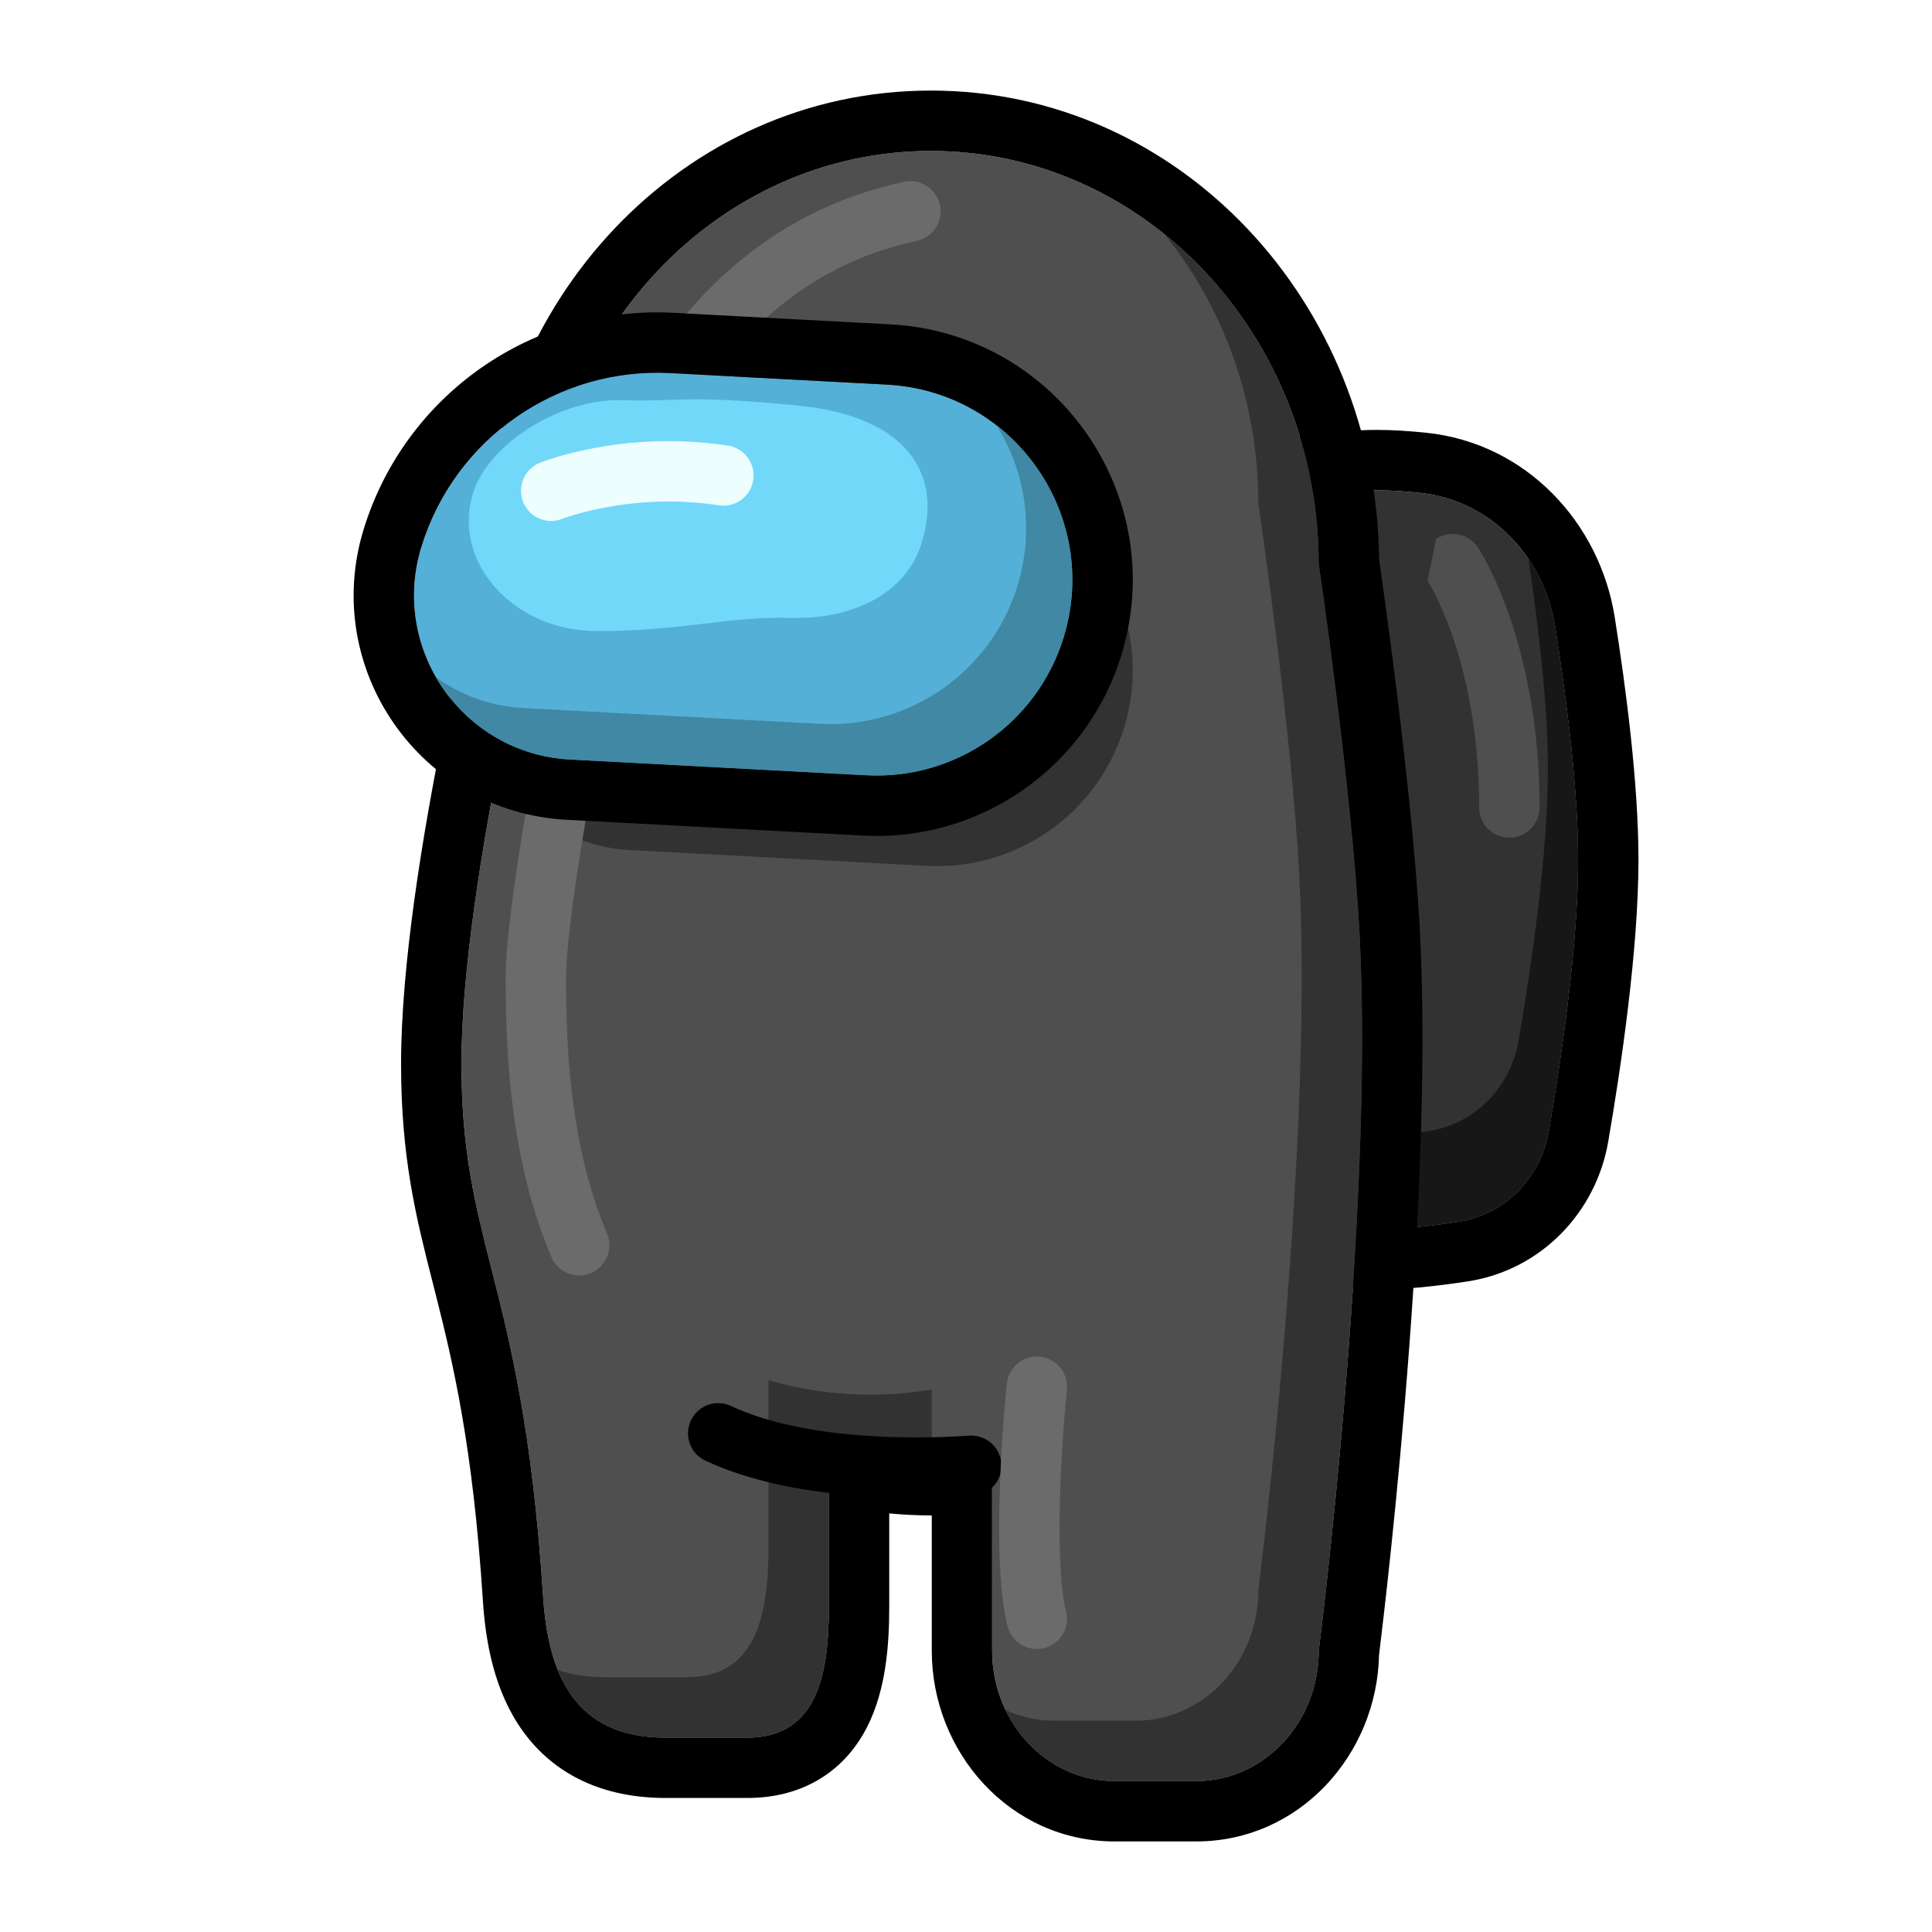
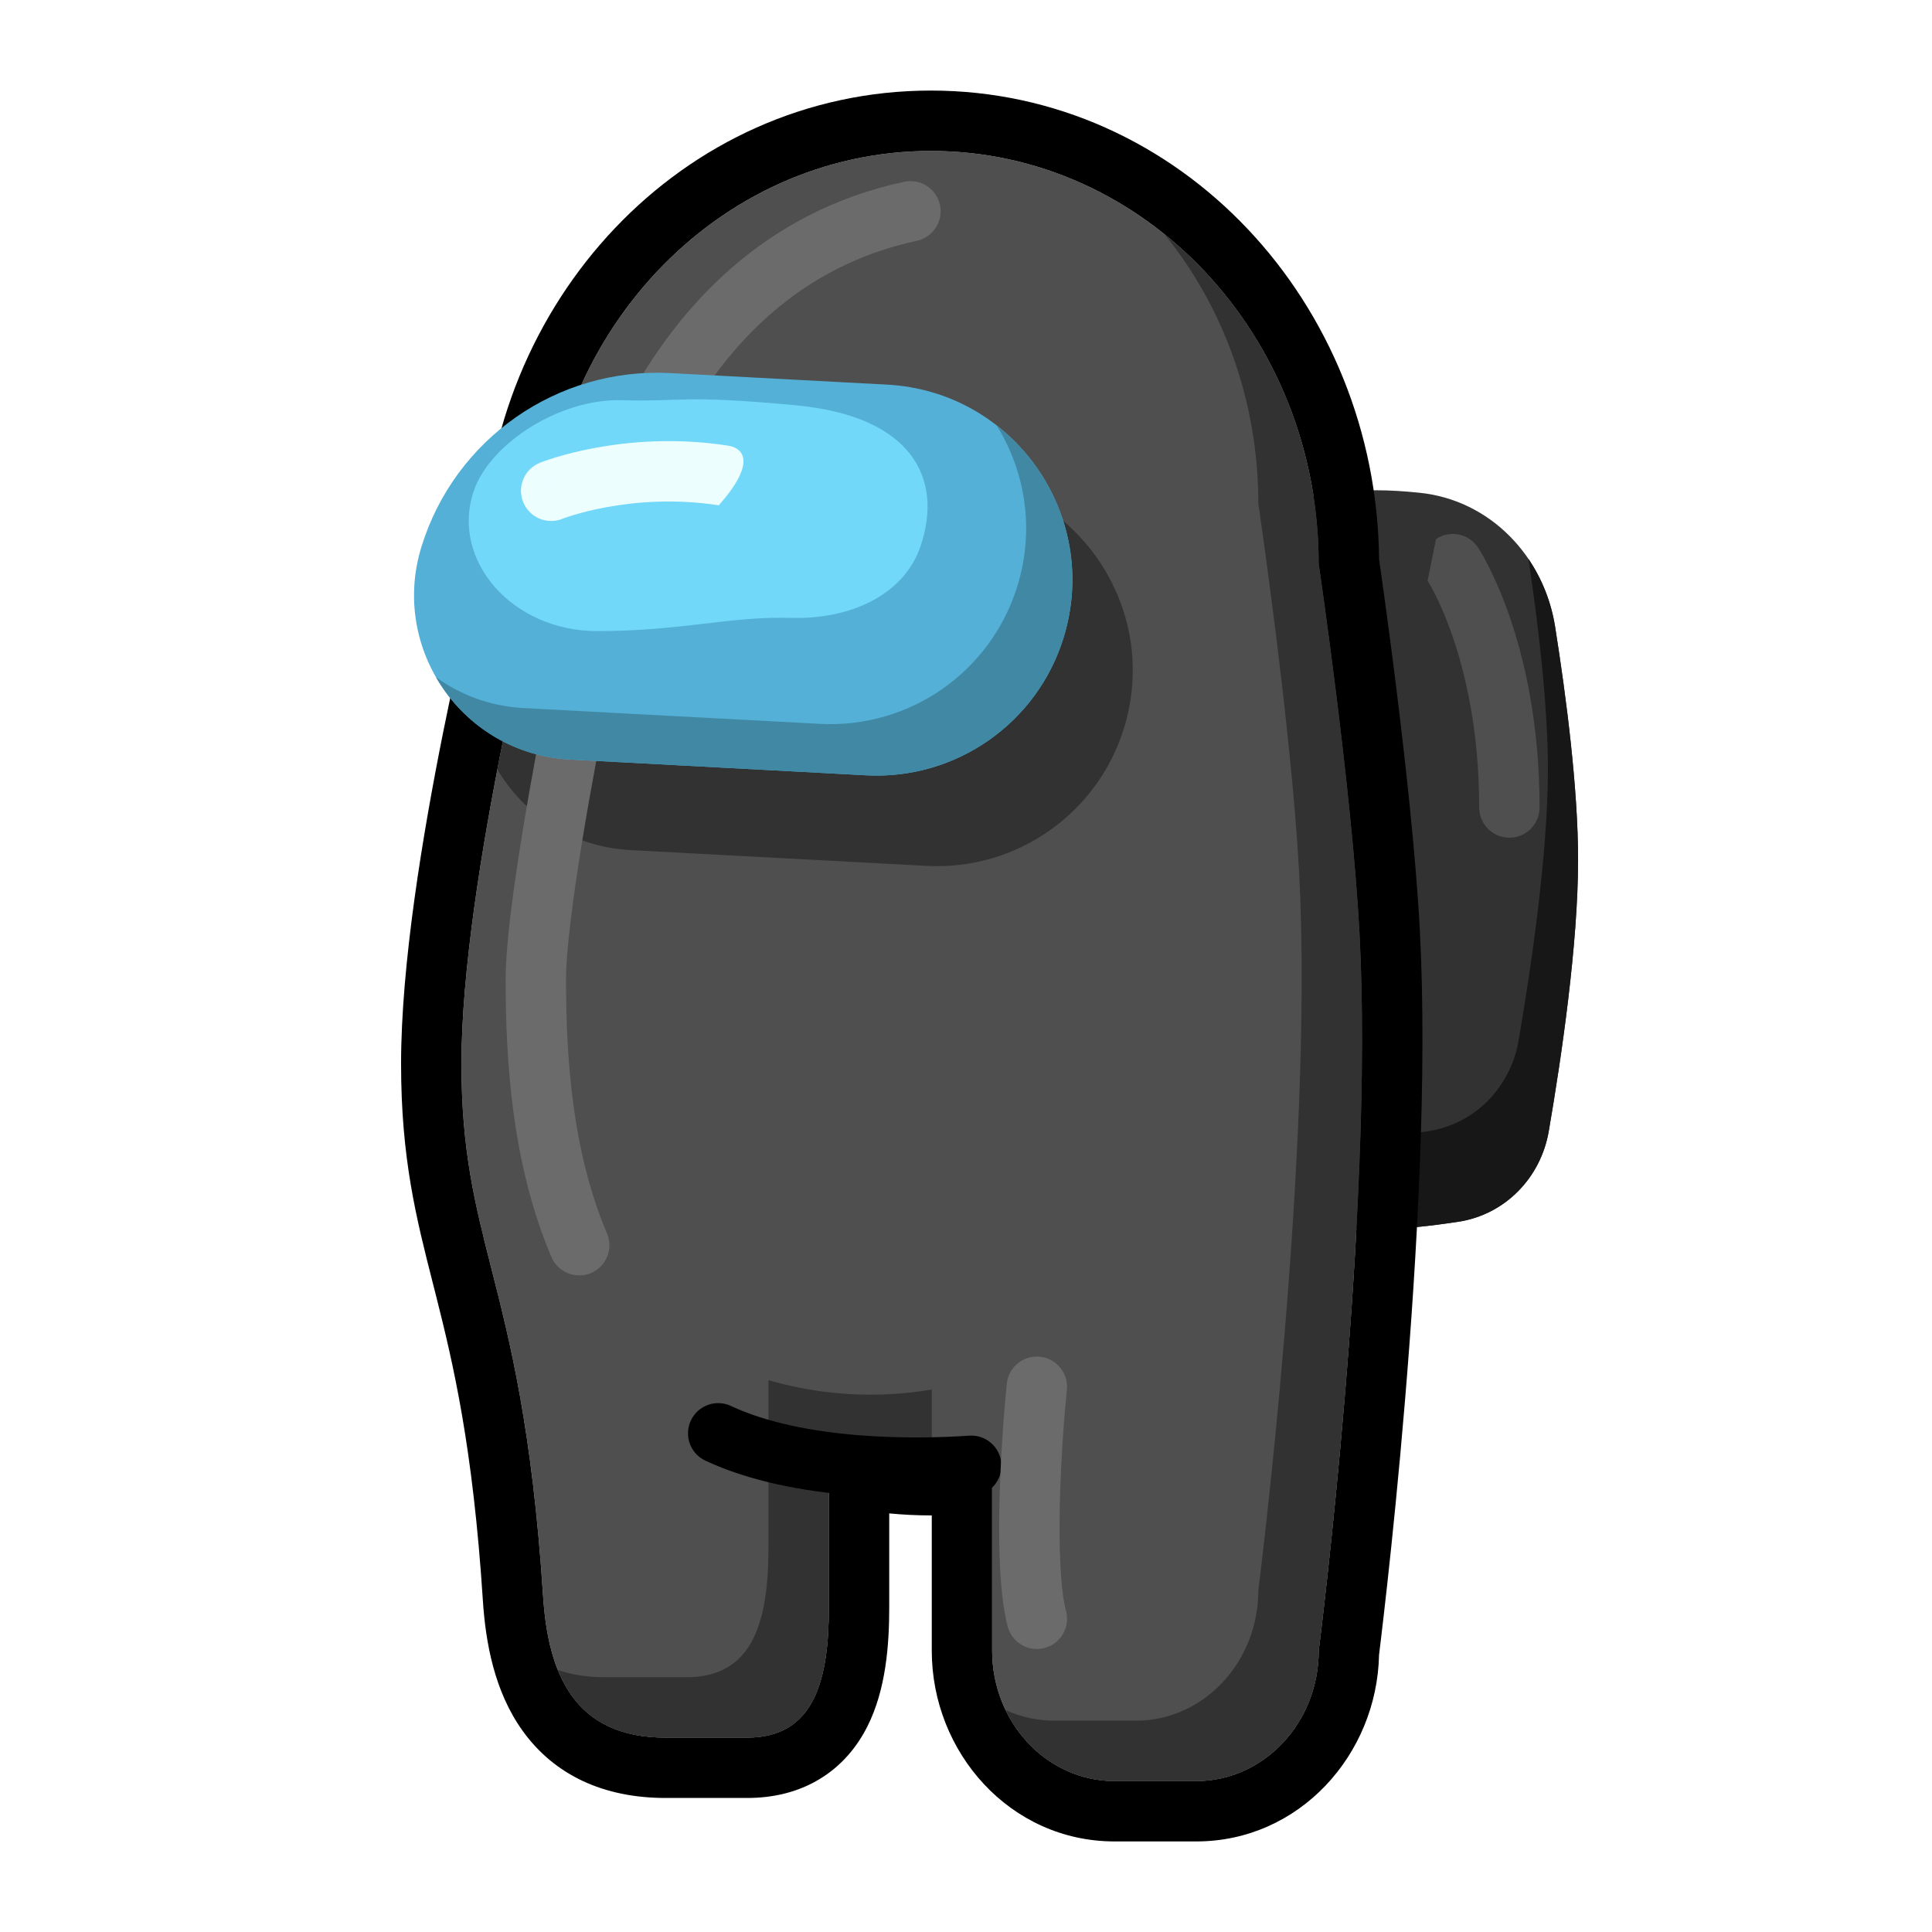
<svg xmlns="http://www.w3.org/2000/svg" width="64" height="64" fill="none" viewBox="0 0 64 64">
  <path fill="#333232" d="M40.396 20.152C40.396 18.285 41.686 16.645 43.537 16.402C44.252 16.308 44.986 16.241 45.616 16.241C46.051 16.241 46.536 16.273 47.029 16.324C49.369 16.565 51.147 18.437 51.515 20.76C51.888 23.115 52.276 26.128 52.276 28.481C52.276 31.284 51.726 35.024 51.305 37.472C51.04 39.017 49.856 40.238 48.306 40.473C47.412 40.609 46.428 40.721 45.616 40.721C44.986 40.721 44.252 40.653 43.537 40.56C41.686 40.317 40.396 38.676 40.396 36.809V20.152Z" />
-   <path fill="#000" fill-rule="evenodd" d="M38.396 36.809V20.152C38.396 17.398 40.319 14.807 43.277 14.419C44.031 14.32 44.861 14.241 45.616 14.241C46.142 14.241 46.7 14.279 47.234 14.334C50.577 14.678 52.997 17.333 53.49 20.447C53.866 22.818 54.276 25.962 54.276 28.481C54.276 31.47 53.697 35.358 53.276 37.81C52.873 40.158 51.055 42.078 48.607 42.45C47.681 42.591 46.58 42.721 45.616 42.721C44.861 42.721 44.031 42.642 43.277 42.543C40.319 42.155 38.396 39.564 38.396 36.809ZM43.537 16.402C41.686 16.645 40.396 18.285 40.396 20.152V36.809C40.396 38.676 41.686 40.317 43.537 40.56C44.252 40.653 44.986 40.721 45.616 40.721C46.428 40.721 47.412 40.609 48.306 40.473C49.856 40.238 51.04 39.017 51.305 37.472C51.726 35.024 52.276 31.284 52.276 28.481C52.276 26.128 51.888 23.115 51.515 20.76C51.147 18.437 49.369 16.565 47.029 16.324C46.536 16.273 46.051 16.241 45.616 16.241C44.986 16.241 44.252 16.308 43.537 16.402Z" clip-rule="evenodd" />
  <path fill="#171717" fill-rule="evenodd" d="M40.396 36.436V36.809C40.396 38.676 41.686 40.317 43.537 40.56C44.252 40.653 44.986 40.721 45.616 40.721C46.428 40.721 47.412 40.609 48.306 40.473C49.856 40.238 51.04 39.017 51.305 37.472C51.726 35.024 52.276 31.284 52.276 28.481C52.276 26.128 51.888 23.115 51.515 20.76C51.385 19.938 51.078 19.172 50.632 18.515C50.965 20.734 51.276 23.373 51.276 25.481C51.276 28.284 50.726 32.024 50.305 34.472C50.04 36.017 48.856 37.238 47.306 37.473C46.412 37.609 45.428 37.721 44.616 37.721C43.986 37.721 43.252 37.653 42.537 37.56C41.678 37.447 40.941 37.034 40.396 36.436Z" clip-rule="evenodd" />
  <path fill="#4F4F4F" fill-rule="evenodd" d="M47.57 17.855C48.03 17.549 48.651 17.673 48.957 18.133L48.125 18.688C48.957 18.133 48.957 18.133 48.958 18.134L48.958 18.134L48.959 18.136L48.962 18.14L48.97 18.152C48.976 18.162 48.984 18.174 48.993 18.189C49.012 18.219 49.037 18.26 49.068 18.312C49.129 18.416 49.212 18.564 49.309 18.756C49.504 19.139 49.757 19.698 50.008 20.424C50.509 21.878 51 24.004 51 26.75C51 27.302 50.552 27.75 50 27.75C49.448 27.75 49 27.302 49 26.75C49 24.246 48.553 22.34 48.117 21.076C47.899 20.443 47.683 19.97 47.527 19.662C47.448 19.508 47.385 19.396 47.344 19.326C47.323 19.291 47.308 19.266 47.299 19.252L47.291 19.239M47.291 19.239C47.291 19.239 47.291 19.239 47.291 19.239C47.29 19.238 47.29 19.238 47.291 19.239L47.291 19.24L47.292 19.241L47.292 19.241" clip-rule="evenodd" />
  <path fill="#4F4F4F" d="M17.991 18.68C17.991 11.125 23.742 5 30.837 5C37.932 5 43.684 11.125 43.684 18.68C43.684 18.68 44.781 26.115 45.036 30.92C45.53 40.201 43.684 54.68 43.684 54.68C43.684 57.066 41.868 59 39.627 59H36.923C34.682 59 32.866 57.066 32.866 54.68V48.03C32.205 48.142 31.528 48.2 30.837 48.2C29.667 48.2 28.534 48.033 27.457 47.721V53.24C27.457 55.626 26.993 57.56 24.752 57.56H22.047C19.005 57.56 18.155 55.42 17.991 52.88C17.314 42.44 15.286 41.36 15.286 35.24C15.286 29.12 17.991 18.68 17.991 18.68Z" />
  <path fill="#000" fill-rule="evenodd" d="M43.684 54.68C43.684 57.066 41.868 59 39.627 59H36.923C34.682 59 32.866 57.066 32.866 54.68V48.03C32.214 48.141 31.546 48.198 30.866 48.2C30.856 48.2 30.847 48.2 30.837 48.2C30.371 48.2 29.91 48.173 29.457 48.122C28.773 48.044 28.104 47.909 27.457 47.721V53.24C27.457 55.626 26.993 57.56 24.752 57.56H22.047C19.005 57.56 18.155 55.42 17.991 52.88C17.632 47.347 16.894 44.443 16.279 42.025C15.734 39.88 15.286 38.117 15.286 35.24C15.286 29.12 17.991 18.68 17.991 18.68C17.991 11.125 23.742 5 30.837 5C37.932 5 43.684 11.125 43.684 18.68C43.684 18.68 44.781 26.115 45.036 30.92C45.53 40.201 43.684 54.68 43.684 54.68ZM45.684 18.53C45.608 10.057 39.105 3 30.837 3C22.605 3 16.123 9.997 15.993 18.422C15.976 18.488 15.956 18.567 15.934 18.658C15.858 18.962 15.75 19.402 15.621 19.948C15.364 21.038 15.021 22.557 14.677 24.272C13.999 27.657 13.286 31.966 13.286 35.24C13.286 38.371 13.787 40.342 14.337 42.501C14.373 42.643 14.409 42.786 14.446 42.93C15.017 45.19 15.667 47.944 15.995 53.009C16.085 54.398 16.371 56.027 17.316 57.34C18.362 58.794 19.985 59.56 22.047 59.56H24.752C25.605 59.56 26.431 59.373 27.161 58.928C27.893 58.482 28.395 57.858 28.729 57.199C29.352 55.968 29.457 54.477 29.457 53.24V50.133C29.912 50.177 30.372 50.2 30.837 50.2C30.847 50.2 30.856 50.2 30.866 50.2V54.68C30.866 58.05 33.461 61 36.923 61H39.627C43.042 61 45.614 58.129 45.683 54.816L45.69 54.761C45.703 54.65 45.723 54.487 45.748 54.277C45.798 53.858 45.869 53.249 45.953 52.491C46.12 50.976 46.337 48.858 46.538 46.447C46.94 41.651 47.288 35.598 47.034 30.814C46.902 28.337 46.556 25.219 46.249 22.751C46.095 21.51 45.948 20.422 45.841 19.643C45.787 19.253 45.742 18.941 45.712 18.725C45.7 18.647 45.691 18.582 45.684 18.53Z" clip-rule="evenodd" />
  <path fill="#333232" fill-rule="evenodd" d="M18.022 17.711C18.001 18.031 17.991 18.354 17.991 18.68C17.991 18.68 17.202 21.725 16.476 25.491C17.363 26.989 18.955 28.058 20.877 28.16L30.696 28.683C33.665 28.841 36.361 26.958 37.235 24.116C38.473 20.086 35.595 15.965 31.385 15.741L24.205 15.359C21.844 15.233 19.62 16.131 18.022 17.711Z" clip-rule="evenodd" />
  <path fill="#333232" fill-rule="evenodd" d="M18.477 55.319C19.015 56.653 20.067 57.56 22.047 57.56H24.752C26.993 57.56 27.457 55.626 27.457 53.24V47.721C28.534 48.033 29.667 48.2 30.837 48.2C30.847 48.2 30.856 48.2 30.866 48.2V46.03C30.205 46.142 29.528 46.2 28.837 46.2C27.667 46.2 26.534 46.033 25.457 45.721V51.24C25.457 53.626 24.993 55.56 22.752 55.56H20.047C19.441 55.56 18.921 55.475 18.477 55.319ZM33.309 56.645C33.98 58.043 35.346 59 36.923 59H39.627C41.868 59 43.684 57.066 43.684 54.68C43.684 54.68 45.53 40.201 45.036 30.92C44.781 26.115 43.684 18.68 43.684 18.68C43.684 14.221 41.681 10.26 38.58 7.763C40.515 10.158 41.684 13.273 41.684 16.68C41.684 16.68 42.781 24.115 43.036 28.92C43.53 38.201 41.684 52.68 41.684 52.68C41.684 55.066 39.868 57 37.627 57H34.923C34.349 57 33.803 56.873 33.309 56.645Z" clip-rule="evenodd" />
  <path fill="#6B6B6B" fill-rule="evenodd" d="M31.137 6.79C31.253 7.33 30.909 7.862 30.369 7.978C26.544 8.797 24.049 11.373 22.467 14.376C20.877 17.394 20.261 20.759 20.187 22.91C20.185 22.966 20.178 23.021 20.167 23.076C19.93 24.232 19.573 26.096 19.276 27.923C18.975 29.776 18.75 31.506 18.75 32.438C18.75 34.973 18.941 38.116 20.108 40.858C20.324 41.367 20.087 41.954 19.579 42.17C19.071 42.386 18.484 42.15 18.267 41.642C16.934 38.509 16.75 35.027 16.75 32.438C16.75 31.319 17.004 29.434 17.302 27.602C17.597 25.785 17.95 23.937 18.191 22.755C18.287 20.362 18.962 16.738 20.698 13.443C22.462 10.094 25.374 7.003 29.95 6.022C30.49 5.906 31.021 6.25 31.137 6.79Z" clip-rule="evenodd" />
  <path fill="#54B0D7" d="M13.959 18.119C15.061 14.535 18.461 12.16 22.206 12.359L29.385 12.741C33.595 12.965 36.473 17.086 35.235 21.116V21.116C34.361 23.958 31.665 25.841 28.696 25.683L18.878 25.16C15.338 24.972 12.918 21.507 13.959 18.119V18.119Z" />
-   <path fill="#000" fill-rule="evenodd" d="M22.312 10.362L29.491 10.744C35 11.037 38.767 16.43 37.146 21.703C36.003 25.423 32.475 27.887 28.59 27.68L18.771 27.157C13.932 26.9 10.624 22.163 12.047 17.532C13.419 13.07 17.651 10.114 22.312 10.362ZM22.206 12.359C18.461 12.16 15.061 14.535 13.959 18.119C12.918 21.507 15.338 24.972 18.878 25.16L28.696 25.683C31.665 25.841 34.361 23.958 35.235 21.116C36.473 17.086 33.595 12.965 29.385 12.741L22.206 12.359Z" clip-rule="evenodd" />
  <path fill="#4088A3" fill-rule="evenodd" d="M14.443 22.434C15.322 23.962 16.931 25.057 18.878 25.16L28.696 25.683C31.665 25.841 34.361 23.958 35.235 21.116C36.065 18.414 35.045 15.672 33.014 14.09C33.959 15.61 34.284 17.521 33.703 19.412C32.83 22.254 30.134 24.137 27.165 23.979L17.346 23.456C16.247 23.398 15.256 23.024 14.443 22.434Z" clip-rule="evenodd" />
  <path fill="#71D8F9" d="M15.688 16.281C16.224 14.674 18.574 13.198 20.592 13.257C22.61 13.316 22.578 13.071 26.367 13.426C30.156 13.781 31.262 15.799 30.5 18.078C29.964 19.686 28.205 20.528 26.188 20.469C24.17 20.41 22.594 20.906 19.781 20.906C16.969 20.906 14.926 18.561 15.688 16.281Z" />
-   <path fill="#EDFEFF" fill-rule="evenodd" d="M18.258 16.258L17.884 15.331C17.372 15.537 17.124 16.12 17.331 16.632C17.537 17.144 18.12 17.392 18.632 17.186L18.631 17.186C18.63 17.186 18.63 17.186 18.631 17.186L18.642 17.181C18.655 17.177 18.677 17.169 18.707 17.158C18.767 17.136 18.862 17.104 18.988 17.066C19.241 16.989 19.615 16.889 20.085 16.802C21.028 16.628 22.339 16.512 23.811 16.739C24.357 16.823 24.867 16.449 24.952 15.903C25.036 15.357 24.661 14.846 24.116 14.762C22.37 14.493 20.828 14.631 19.723 14.835C19.169 14.937 18.721 15.056 18.406 15.152C18.248 15.2 18.124 15.242 18.036 15.274C17.992 15.29 17.957 15.303 17.931 15.312L17.901 15.324L17.89 15.328L17.887 15.329L17.885 15.33C17.885 15.33 17.884 15.331 18.258 16.258Z" clip-rule="evenodd" />
+   <path fill="#EDFEFF" fill-rule="evenodd" d="M18.258 16.258L17.884 15.331C17.372 15.537 17.124 16.12 17.331 16.632C17.537 17.144 18.12 17.392 18.632 17.186L18.631 17.186C18.63 17.186 18.63 17.186 18.631 17.186L18.642 17.181C18.655 17.177 18.677 17.169 18.707 17.158C18.767 17.136 18.862 17.104 18.988 17.066C19.241 16.989 19.615 16.889 20.085 16.802C21.028 16.628 22.339 16.512 23.811 16.739C25.036 15.357 24.661 14.846 24.116 14.762C22.37 14.493 20.828 14.631 19.723 14.835C19.169 14.937 18.721 15.056 18.406 15.152C18.248 15.2 18.124 15.242 18.036 15.274C17.992 15.29 17.957 15.303 17.931 15.312L17.901 15.324L17.89 15.328L17.887 15.329L17.885 15.33C17.885 15.33 17.884 15.331 18.258 16.258Z" clip-rule="evenodd" />
  <path fill="#000" fill-rule="evenodd" d="M22.886 47.056C23.12 46.556 23.715 46.34 24.215 46.575C25.403 47.131 26.914 47.417 28.398 47.54C29.869 47.661 31.241 47.618 32.105 47.558C32.657 47.52 33.134 47.936 33.172 48.487C33.21 49.038 32.794 49.515 32.243 49.553C31.312 49.617 29.834 49.665 28.234 49.533C26.646 49.401 24.864 49.087 23.367 48.386C22.866 48.151 22.651 47.556 22.886 47.056Z" clip-rule="evenodd" />
  <path fill="#6B6B6B" fill-rule="evenodd" d="M34.449 44.943C34.998 44.999 35.398 45.49 35.342 46.039C35.25 46.934 35.14 48.392 35.108 49.835C35.075 51.317 35.129 52.651 35.315 53.376C35.453 53.911 35.131 54.456 34.596 54.593C34.061 54.731 33.516 54.409 33.378 53.874C33.115 52.849 33.075 51.256 33.108 49.79C33.142 48.285 33.256 46.774 33.352 45.836C33.408 45.286 33.899 44.886 34.449 44.943Z" clip-rule="evenodd" />
</svg>